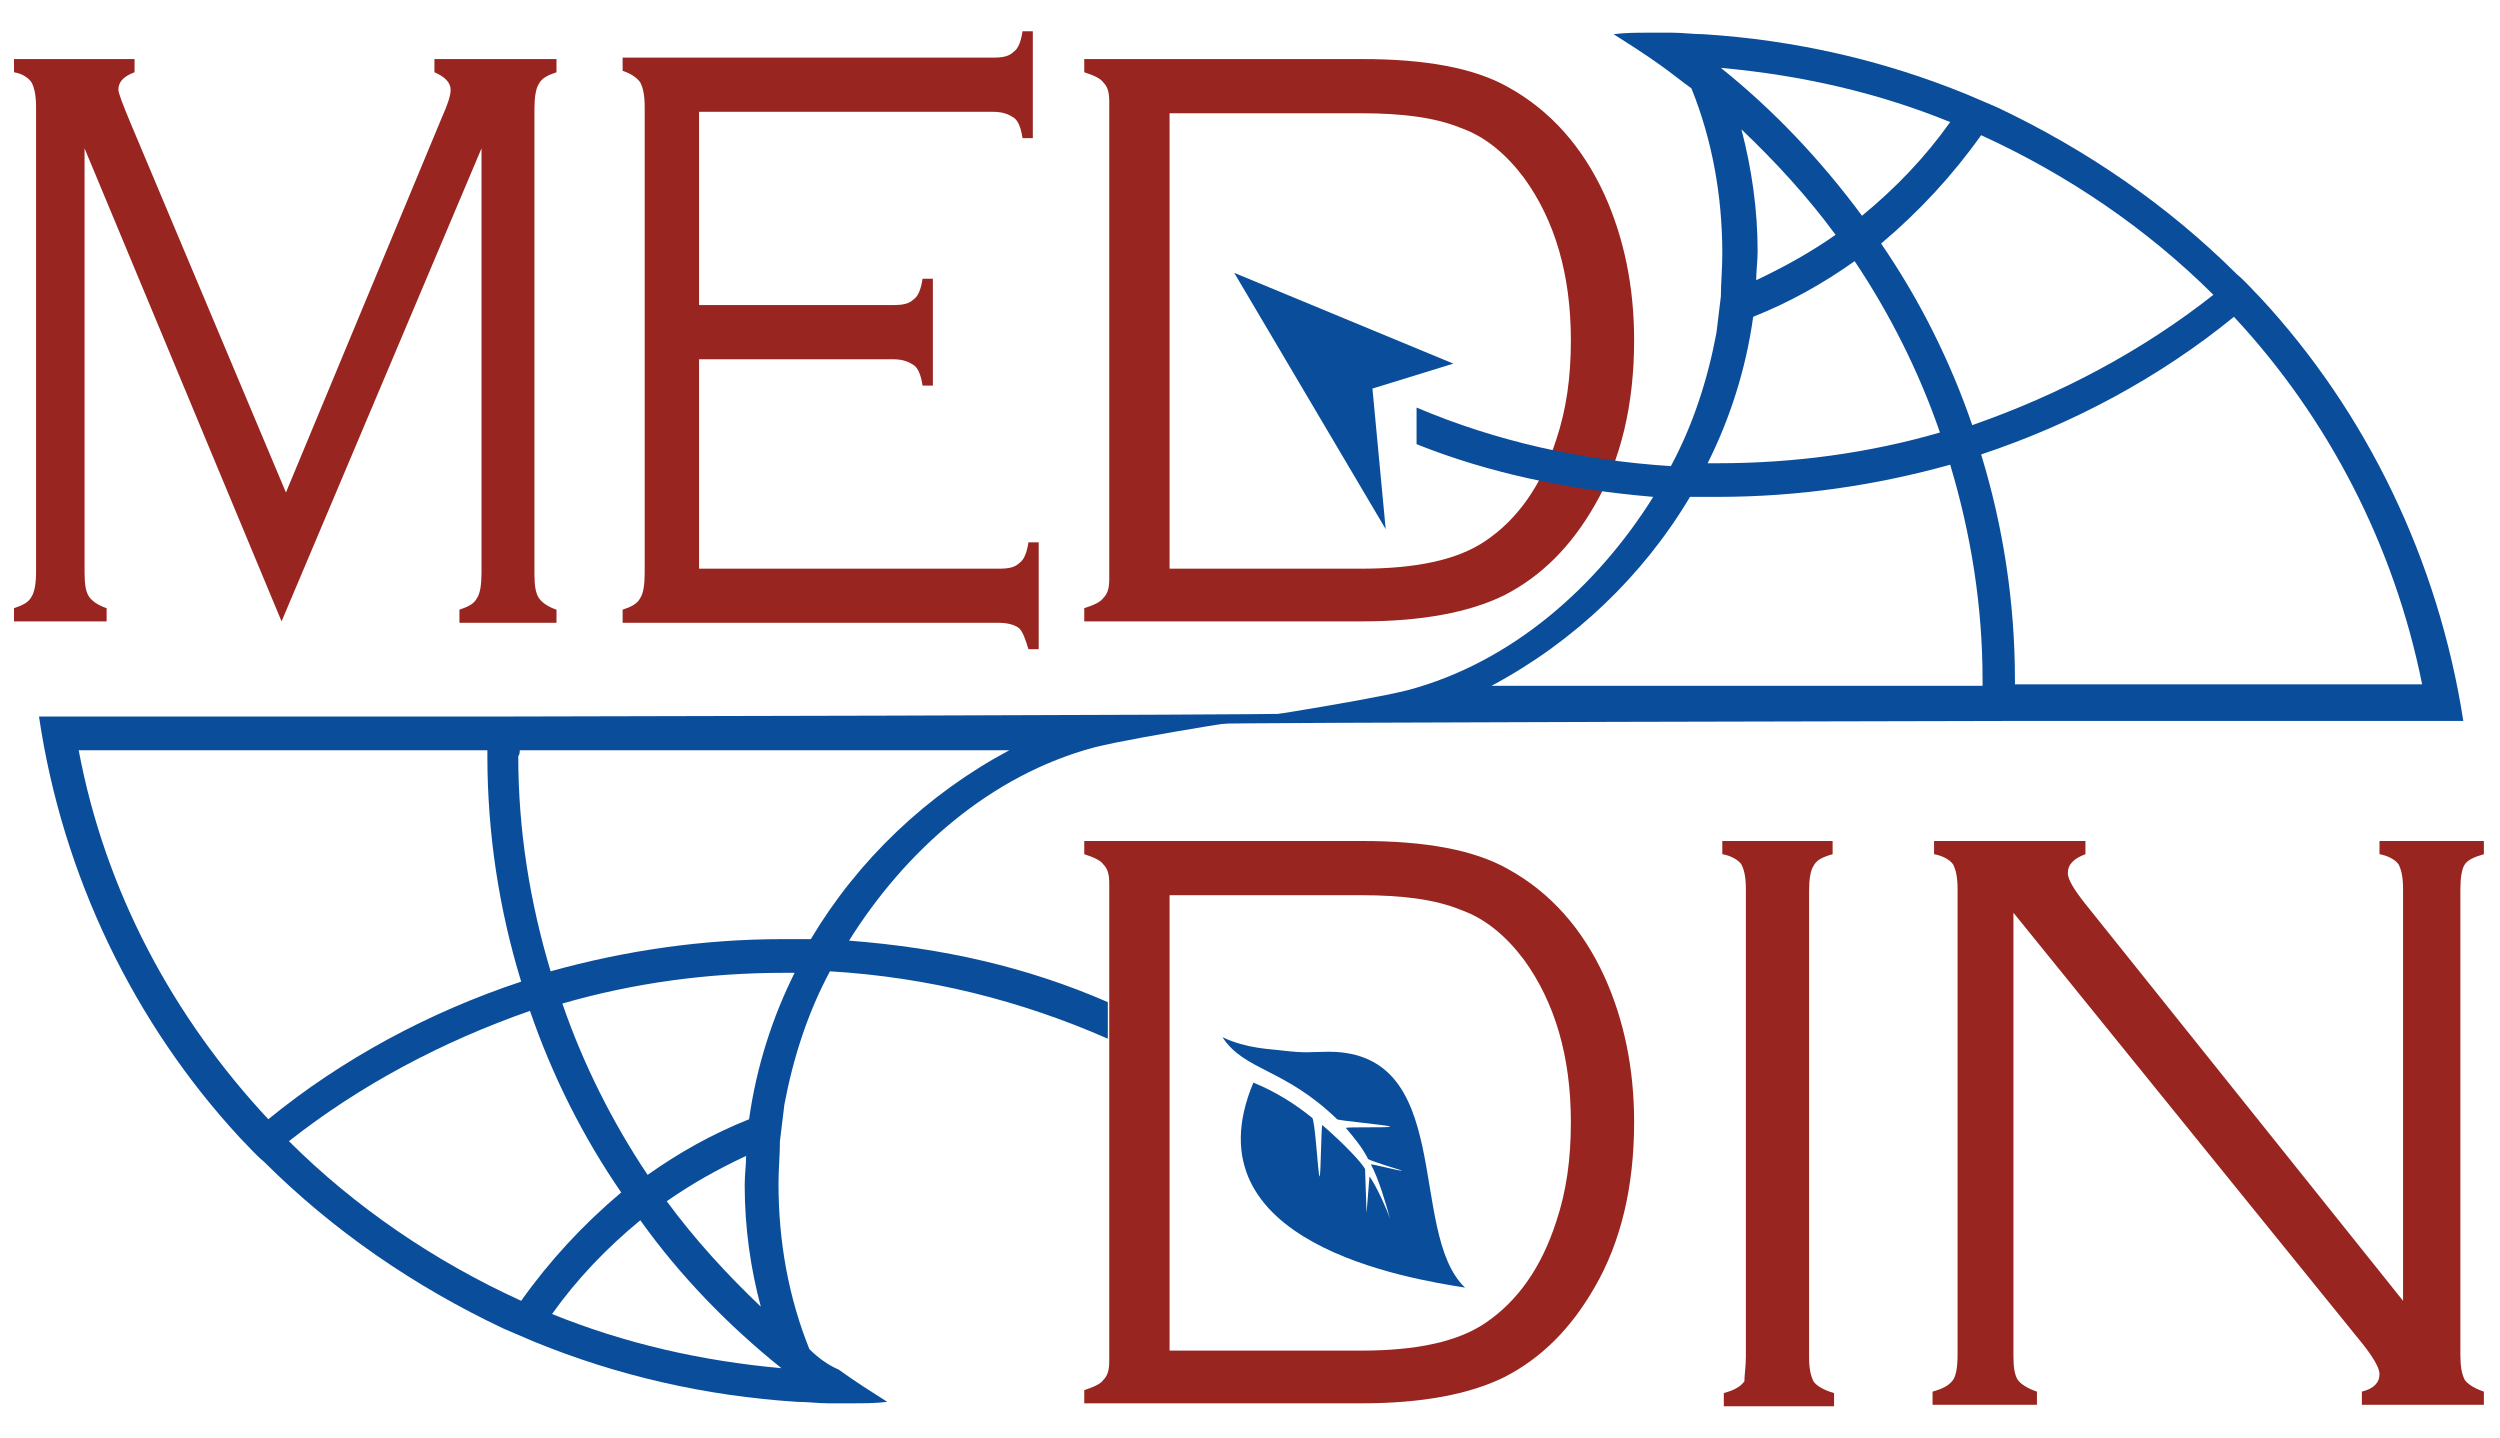
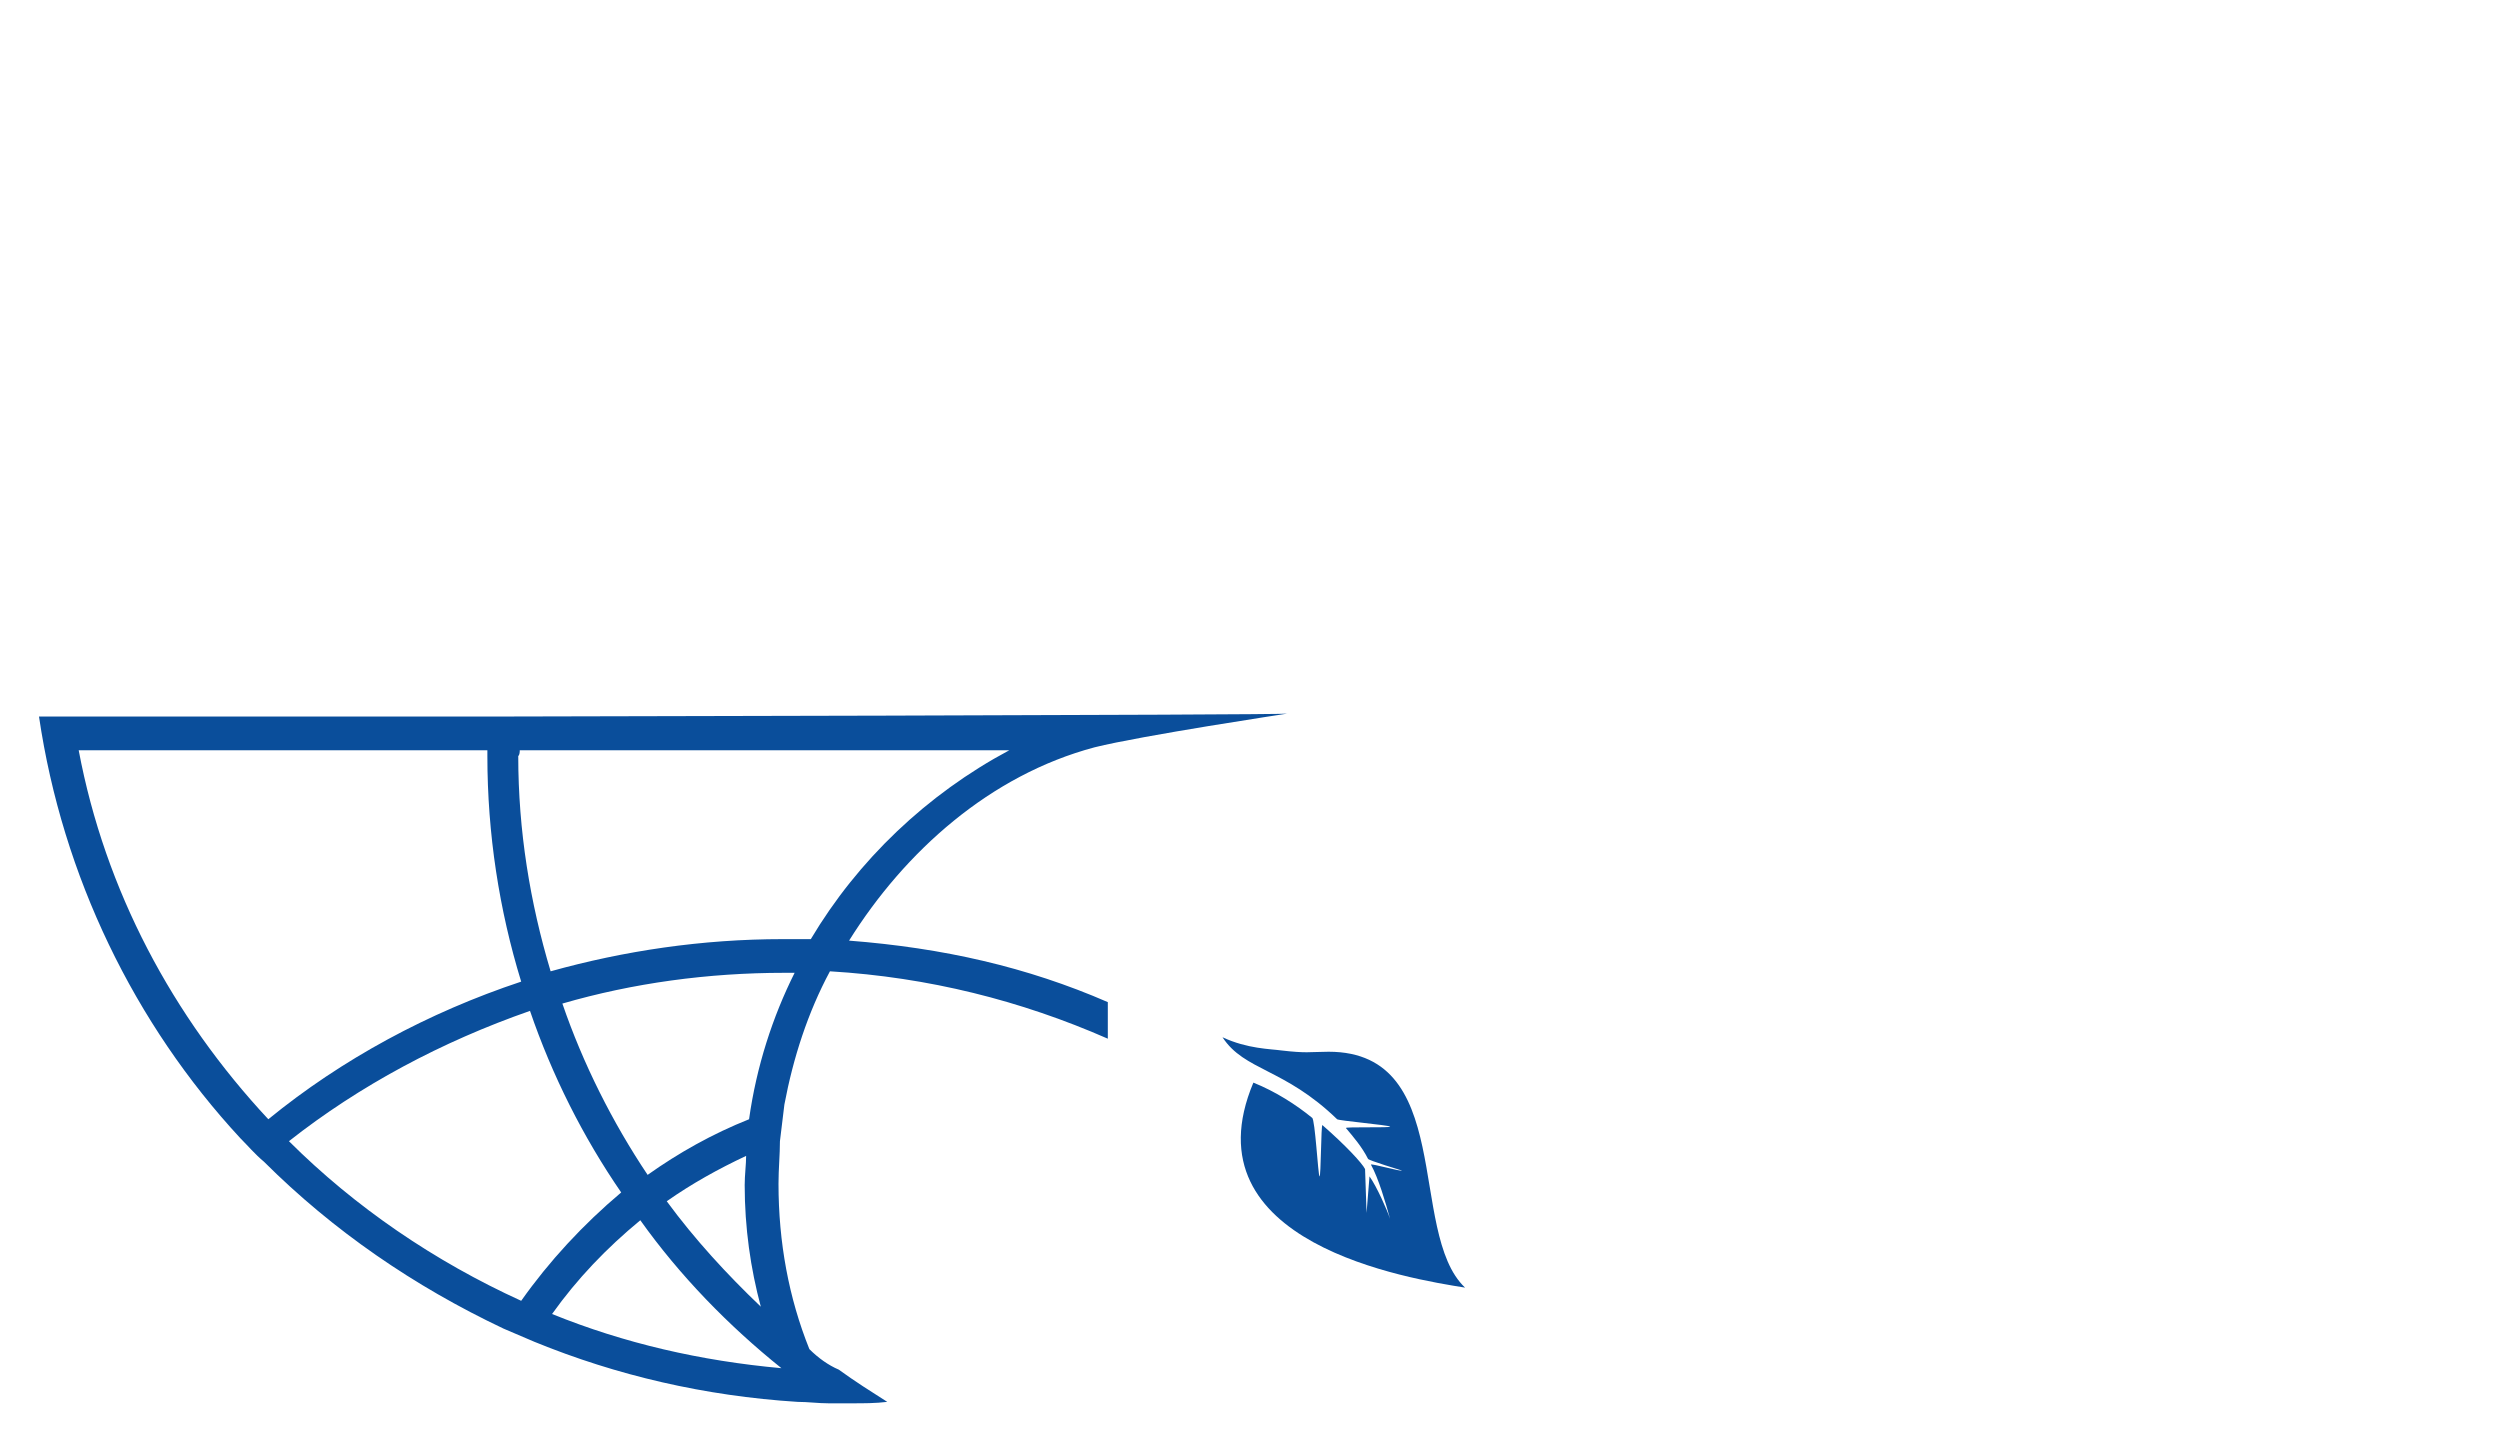
<svg xmlns="http://www.w3.org/2000/svg" width="40" height="23" viewBox="0 0 40 23" fill="none">
  <path d="M12.95 21.586C12.62 20.766 12.456 19.876 12.456 18.939C12.456 18.704 12.479 18.47 12.479 18.259C12.503 18.072 12.526 17.884 12.55 17.674C12.691 16.924 12.926 16.198 13.279 15.541C14.855 15.635 16.337 16.01 17.725 16.619V16.034C16.431 15.471 15.09 15.167 13.585 15.05C14.479 13.62 15.843 12.402 17.513 11.957C18.266 11.769 20.595 11.418 20.595 11.418C20.548 11.441 7.798 11.465 7.798 11.465H1.165H0.624C1 14.019 2.153 16.385 3.846 18.212C3.964 18.33 4.082 18.47 4.223 18.587C5.328 19.689 6.622 20.579 8.057 21.258C8.222 21.328 8.386 21.399 8.551 21.469C9.868 22.008 11.28 22.336 12.761 22.43C12.926 22.43 13.091 22.453 13.255 22.453C13.303 22.453 13.326 22.453 13.373 22.453C13.467 22.453 13.538 22.453 13.632 22.453C13.82 22.453 14.008 22.453 14.196 22.43C13.938 22.266 13.679 22.102 13.42 21.914C13.255 21.844 13.091 21.727 12.95 21.586ZM11.985 17.908C11.397 18.142 10.856 18.447 10.362 18.798C9.798 17.955 9.327 17.017 8.998 16.057C10.127 15.729 11.327 15.565 12.55 15.565C12.597 15.565 12.667 15.565 12.714 15.565C12.362 16.268 12.103 17.064 11.985 17.908ZM12.173 20.907C11.632 20.391 11.115 19.829 10.668 19.22C11.068 18.939 11.491 18.704 11.938 18.494C11.938 18.634 11.915 18.798 11.915 18.962C11.915 19.642 12.009 20.298 12.173 20.907ZM8.316 12.004H16.149C14.832 12.707 13.726 13.761 12.973 15.026C12.832 15.026 12.667 15.026 12.526 15.026C11.232 15.026 9.986 15.213 8.81 15.541C8.48 14.44 8.292 13.292 8.292 12.097C8.316 12.074 8.316 12.027 8.316 12.004ZM1.259 12.004H7.798C7.798 12.027 7.798 12.074 7.798 12.097C7.798 13.339 7.986 14.557 8.339 15.706C6.857 16.198 5.469 16.947 4.293 17.908C2.764 16.268 1.682 14.253 1.259 12.004ZM8.339 20.813C6.951 20.18 5.681 19.314 4.623 18.259C5.752 17.369 7.069 16.666 8.48 16.174C8.833 17.205 9.327 18.189 9.939 19.079C9.327 19.595 8.786 20.18 8.339 20.813ZM12.503 21.891C11.209 21.774 9.986 21.492 8.833 21.024C9.233 20.462 9.704 19.97 10.245 19.524C10.88 20.415 11.656 21.211 12.503 21.891Z" fill="#0A4E9B" />
-   <path d="M4.505 9.942L1.353 2.374V9.169C1.353 9.356 1.376 9.473 1.423 9.544C1.47 9.614 1.565 9.684 1.706 9.731V9.942H0.224V9.731C0.365 9.684 0.459 9.637 0.506 9.544C0.553 9.473 0.577 9.333 0.577 9.145V1.718C0.577 1.531 0.553 1.414 0.506 1.32C0.459 1.25 0.365 1.179 0.224 1.156V0.945H2.153V1.156C1.964 1.226 1.894 1.32 1.894 1.437C1.894 1.484 1.964 1.671 2.082 1.953L4.575 7.88L7.069 1.882C7.163 1.671 7.21 1.531 7.21 1.437C7.21 1.32 7.116 1.226 6.951 1.156V0.945H8.904V1.156C8.763 1.203 8.668 1.25 8.621 1.343C8.574 1.414 8.551 1.554 8.551 1.742V9.192C8.551 9.38 8.574 9.497 8.621 9.567C8.668 9.637 8.763 9.708 8.904 9.755V9.965H7.351V9.755C7.492 9.708 7.586 9.661 7.633 9.567C7.681 9.497 7.704 9.356 7.704 9.169V2.374L4.505 9.942ZM11.185 5.748V9.099H15.984C16.149 9.099 16.243 9.075 16.313 9.005C16.384 8.958 16.431 8.841 16.455 8.677H16.619V10.387H16.455C16.407 10.223 16.36 10.106 16.313 10.059C16.266 10.012 16.149 9.965 15.984 9.965H9.962V9.755C10.103 9.708 10.197 9.661 10.245 9.567C10.292 9.497 10.315 9.356 10.315 9.169V1.718C10.315 1.531 10.292 1.414 10.245 1.32C10.197 1.25 10.103 1.179 9.962 1.133V0.922H15.89C16.055 0.922 16.149 0.898 16.219 0.828C16.29 0.781 16.337 0.664 16.36 0.5H16.525V2.21H16.36C16.337 2.046 16.29 1.929 16.219 1.882C16.149 1.835 16.055 1.789 15.89 1.789H11.185V4.881H14.29C14.455 4.881 14.549 4.858 14.62 4.788C14.69 4.741 14.737 4.624 14.761 4.46H14.926V6.17H14.761C14.737 6.006 14.69 5.889 14.62 5.842C14.549 5.795 14.455 5.748 14.29 5.748H11.185ZM17.748 9.263V1.625C17.748 1.484 17.725 1.39 17.654 1.32C17.607 1.25 17.49 1.203 17.348 1.156V0.945H21.794C22.806 0.945 23.582 1.086 24.123 1.39C24.805 1.765 25.323 2.351 25.676 3.124C25.981 3.804 26.146 4.577 26.146 5.444C26.146 6.474 25.934 7.365 25.511 8.091C25.134 8.747 24.664 9.216 24.076 9.52C23.512 9.801 22.735 9.942 21.794 9.942H17.348V9.731C17.49 9.684 17.607 9.637 17.654 9.567C17.725 9.497 17.748 9.403 17.748 9.263ZM18.713 9.099H21.771C22.665 9.099 23.323 8.958 23.77 8.653C24.288 8.302 24.664 7.763 24.899 7.037C25.064 6.545 25.134 6.029 25.134 5.444C25.134 4.389 24.876 3.522 24.382 2.843C24.099 2.468 23.77 2.187 23.37 2.046C22.97 1.882 22.453 1.812 21.771 1.812H18.713V9.099Z" fill="#98251F" />
-   <path d="M17.748 21.774V14.136C17.748 13.995 17.725 13.902 17.654 13.831C17.607 13.761 17.489 13.714 17.348 13.667V13.456H21.794C22.806 13.456 23.582 13.597 24.123 13.902C24.805 14.276 25.323 14.862 25.675 15.635C25.981 16.315 26.146 17.088 26.146 17.955C26.146 18.986 25.934 19.876 25.511 20.602C25.134 21.258 24.664 21.727 24.076 22.031C23.511 22.312 22.735 22.453 21.794 22.453H17.348V22.242C17.489 22.195 17.607 22.148 17.654 22.078C17.725 22.008 17.748 21.914 17.748 21.774ZM18.713 21.61H21.771C22.665 21.61 23.323 21.469 23.77 21.165C24.288 20.813 24.664 20.274 24.899 19.548C25.064 19.056 25.134 18.54 25.134 17.955C25.134 16.9 24.876 16.034 24.382 15.354C24.099 14.979 23.77 14.698 23.37 14.557C22.97 14.393 22.453 14.323 21.771 14.323H18.713V21.61ZM27.934 21.703V14.229C27.934 14.042 27.91 13.925 27.863 13.831C27.816 13.761 27.698 13.691 27.557 13.667V13.456H29.322V13.667C29.157 13.714 29.063 13.761 29.016 13.855C28.969 13.925 28.945 14.066 28.945 14.253V21.703C28.945 21.891 28.969 22.008 29.016 22.102C29.063 22.172 29.18 22.242 29.345 22.289V22.5H27.581V22.289C27.745 22.242 27.84 22.195 27.91 22.102C27.91 22.008 27.934 21.867 27.934 21.703ZM32.215 14.604V21.703C32.215 21.891 32.238 22.008 32.285 22.078C32.333 22.148 32.45 22.219 32.591 22.266V22.477H30.921V22.266C31.086 22.219 31.18 22.172 31.25 22.078C31.297 22.008 31.321 21.867 31.321 21.68V14.229C31.321 14.042 31.297 13.925 31.25 13.831C31.203 13.761 31.086 13.691 30.945 13.667V13.456H33.367V13.667C33.179 13.737 33.085 13.831 33.085 13.972C33.085 14.066 33.179 14.229 33.367 14.464L38.449 20.813V14.229C38.449 14.042 38.425 13.925 38.378 13.831C38.331 13.761 38.213 13.691 38.072 13.667V13.456H39.742V13.667C39.578 13.714 39.483 13.761 39.436 13.831C39.389 13.902 39.366 14.042 39.366 14.229V21.68C39.366 21.867 39.389 21.985 39.436 22.078C39.483 22.148 39.601 22.219 39.742 22.266V22.477H37.79V22.266C37.978 22.219 38.072 22.125 38.072 21.985C38.072 21.891 37.978 21.727 37.813 21.516L32.215 14.604Z" fill="#98251F" />
-   <path d="M23.253 5.818L21.959 6.217L22.171 8.466L19.748 4.366L23.253 5.818Z" fill="#0A4E9B" />
  <path d="M21.159 16.83C20.971 16.83 20.9 16.854 20.5 16.807C20.336 16.783 19.959 16.783 19.56 16.596C19.912 17.135 20.547 17.088 21.394 17.908C21.418 17.931 22.218 18.002 22.241 18.025C22.265 18.049 21.512 18.025 21.535 18.049C21.653 18.189 21.794 18.353 21.888 18.541C21.888 18.564 22.429 18.728 22.429 18.728C22.429 18.751 21.935 18.611 21.935 18.634C22.053 18.845 22.171 19.243 22.241 19.501C22.194 19.361 22.029 18.986 21.912 18.822L21.865 19.407C21.865 19.407 21.841 18.728 21.841 18.705C21.794 18.611 21.535 18.33 21.159 18.002C21.136 17.978 21.136 18.845 21.112 18.822C21.089 18.798 21.041 17.908 20.994 17.885C20.736 17.674 20.406 17.463 20.054 17.322C18.971 19.899 22.57 20.462 23.441 20.602C22.5 19.712 23.323 16.736 21.159 16.83Z" fill="#0A4E9B" />
-   <path d="M36.167 4.764C36.049 4.647 35.932 4.506 35.791 4.389C34.685 3.288 33.391 2.398 31.956 1.718C31.792 1.648 31.627 1.578 31.462 1.507C30.145 0.969 28.734 0.641 27.252 0.547C27.087 0.547 26.922 0.523 26.758 0.523C26.711 0.523 26.687 0.523 26.64 0.523C26.546 0.523 26.475 0.523 26.381 0.523C26.193 0.523 26.005 0.523 25.817 0.547C26.076 0.711 26.334 0.875 26.593 1.062C26.758 1.179 26.899 1.297 27.063 1.414C27.393 2.234 27.557 3.124 27.557 4.061C27.557 4.296 27.534 4.53 27.534 4.741C27.51 4.928 27.487 5.116 27.463 5.326C27.322 6.076 27.087 6.802 26.734 7.458C25.299 7.365 23.935 7.06 22.665 6.521V7.107C23.841 7.576 25.087 7.833 26.452 7.95C25.558 9.38 24.194 10.598 22.523 11.043C21.771 11.231 19.442 11.582 19.442 11.582C19.489 11.559 32.239 11.535 32.239 11.535H38.872H39.413C39.013 8.958 37.861 6.592 36.167 4.764ZM31.698 2.163C33.085 2.796 34.356 3.663 35.414 4.717C34.285 5.608 32.968 6.31 31.556 6.802C31.203 5.772 30.709 4.788 30.098 3.897C30.709 3.382 31.25 2.796 31.698 2.163ZM27.534 1.086C28.828 1.203 30.051 1.484 31.203 1.953C30.804 2.515 30.333 3.007 29.792 3.452C29.134 2.562 28.381 1.765 27.534 1.086ZM27.863 2.07C28.404 2.585 28.922 3.147 29.369 3.757C28.969 4.038 28.545 4.272 28.099 4.483C28.099 4.342 28.122 4.178 28.122 4.014C28.122 3.358 28.028 2.702 27.863 2.07ZM28.051 5.069C28.64 4.834 29.18 4.53 29.674 4.178C30.239 5.022 30.709 5.959 31.039 6.92C29.91 7.248 28.71 7.412 27.487 7.412C27.44 7.412 27.369 7.412 27.322 7.412C27.675 6.709 27.934 5.912 28.051 5.069ZM31.721 10.973H23.864C25.182 10.27 26.287 9.216 27.04 7.95C27.181 7.95 27.346 7.95 27.487 7.95C28.781 7.95 30.027 7.763 31.203 7.435C31.533 8.536 31.721 9.684 31.721 10.879C31.721 10.926 31.721 10.949 31.721 10.973ZM32.239 10.973C32.239 10.949 32.239 10.903 32.239 10.879C32.239 9.637 32.05 8.419 31.698 7.271C33.179 6.779 34.567 6.029 35.743 5.069C37.249 6.685 38.307 8.724 38.754 10.949H32.239V10.973Z" fill="#0A4E9B" />
</svg>